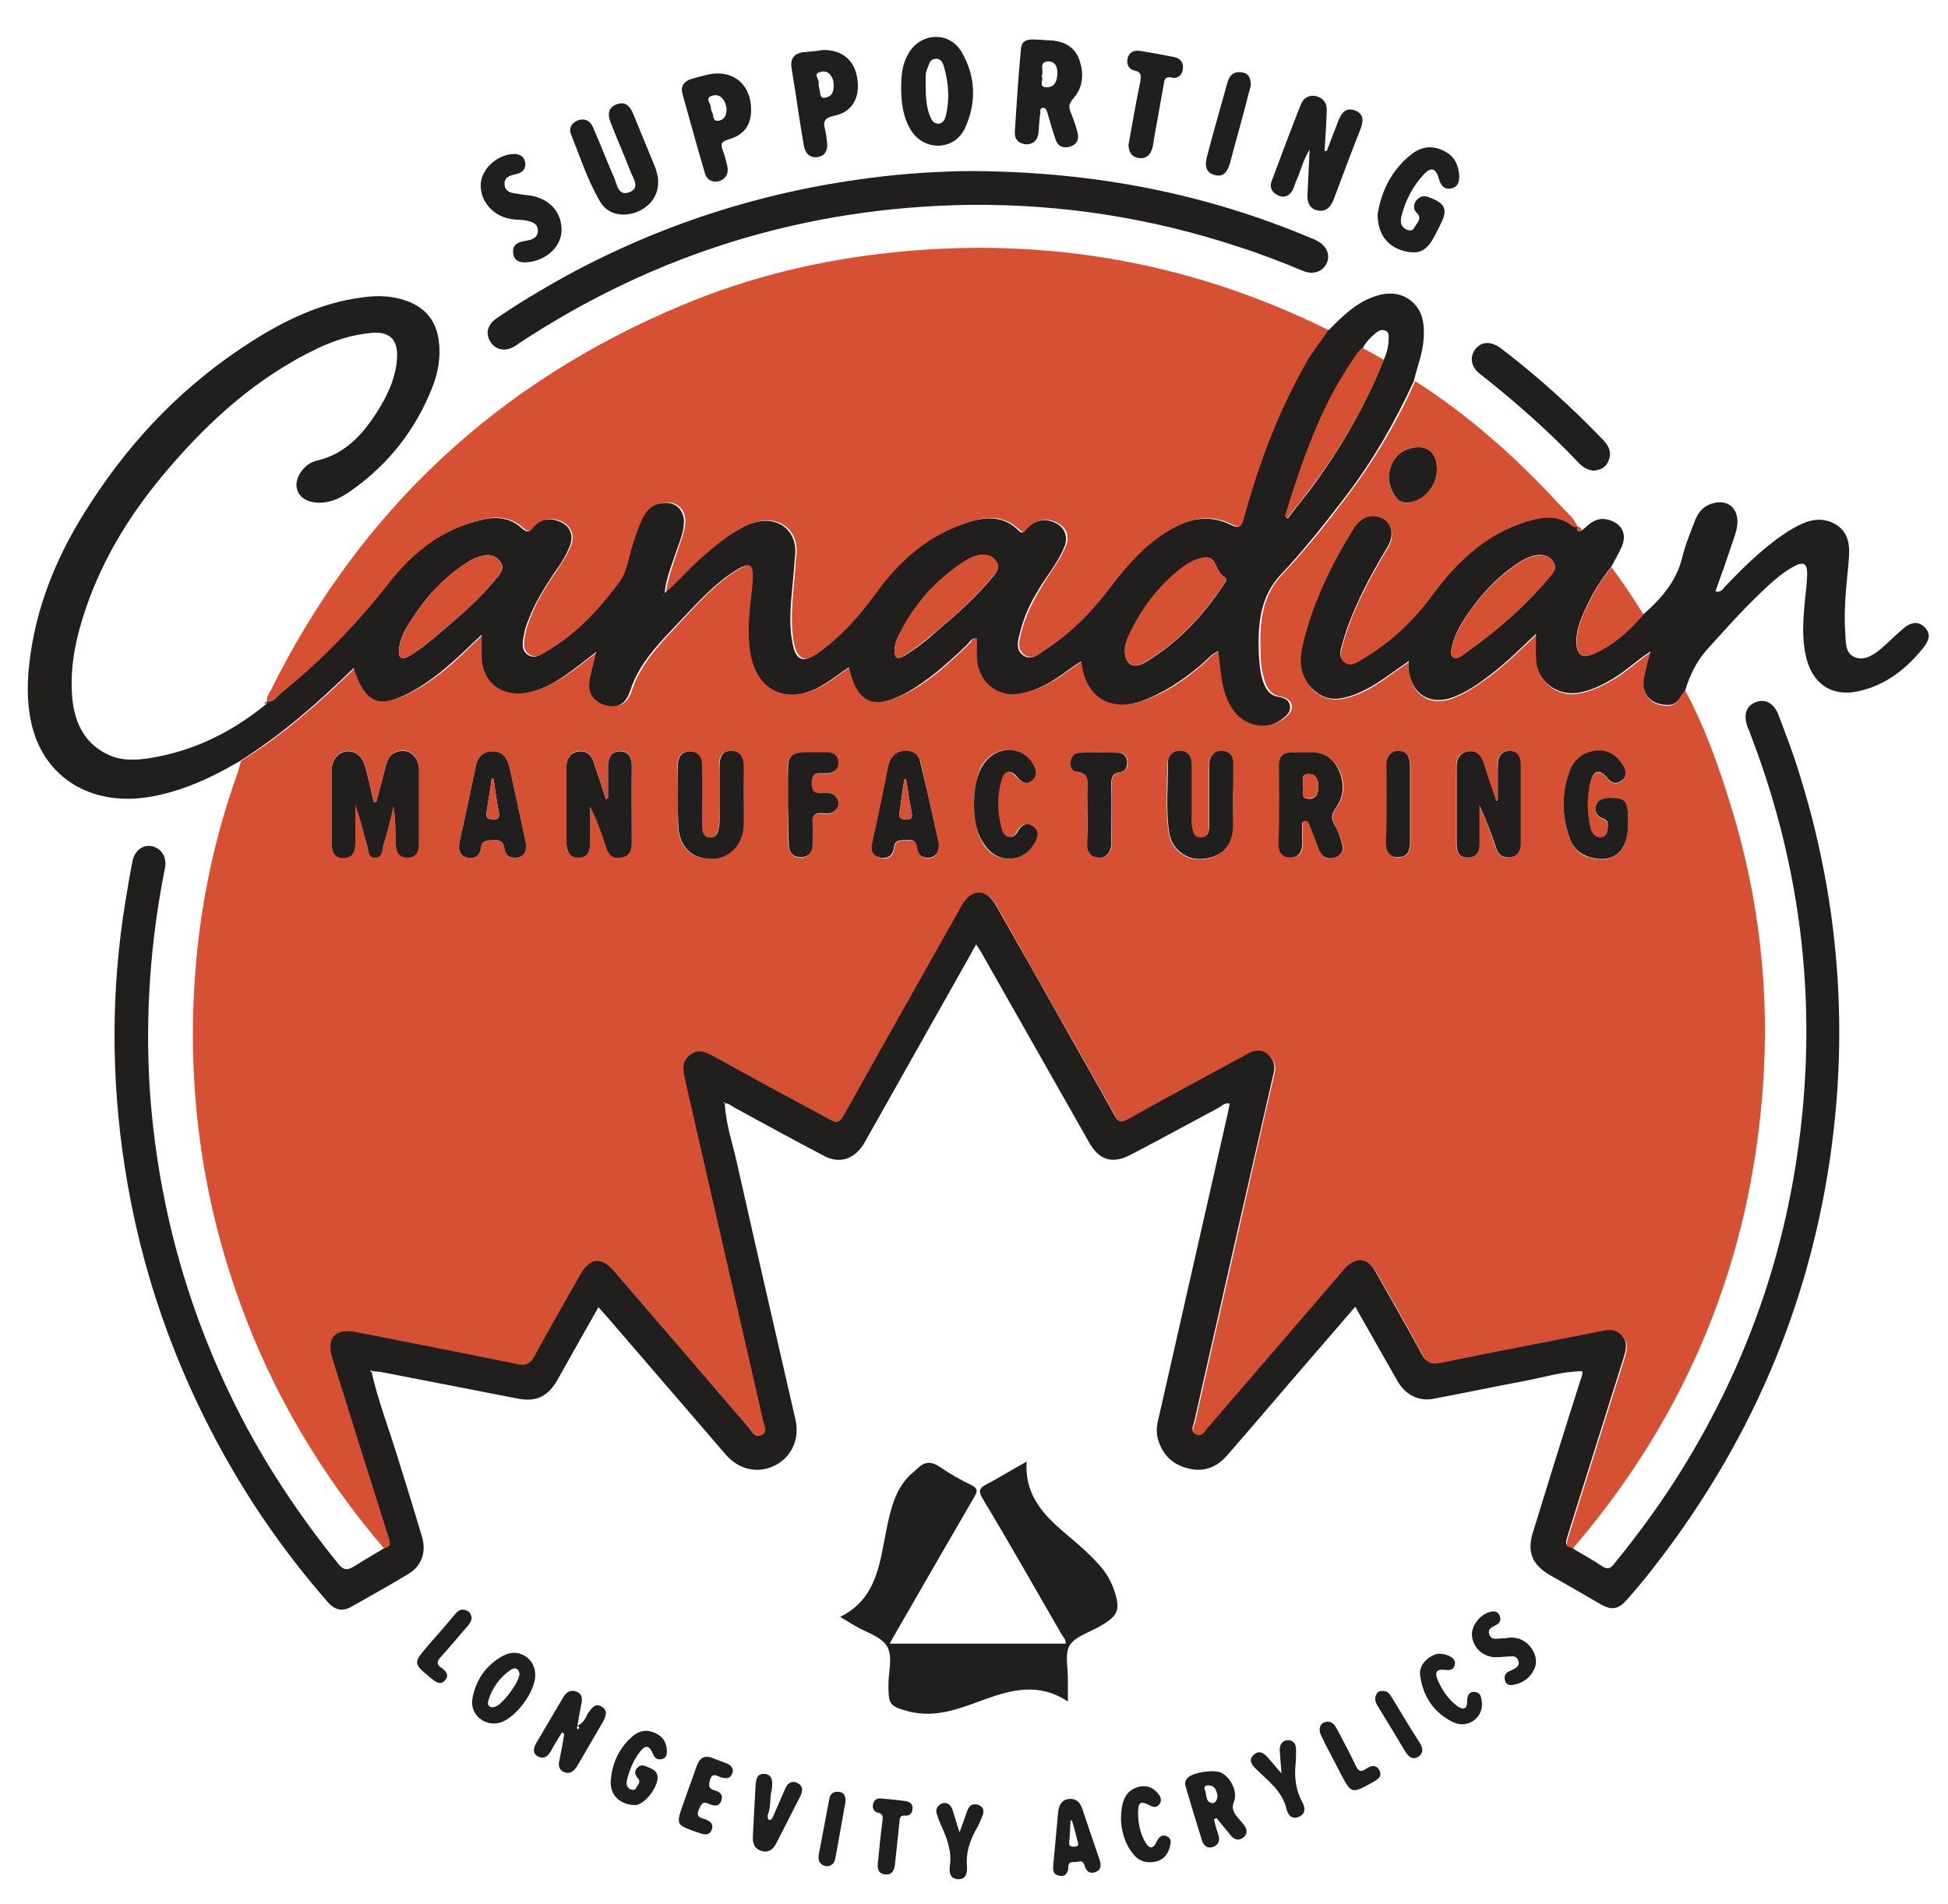
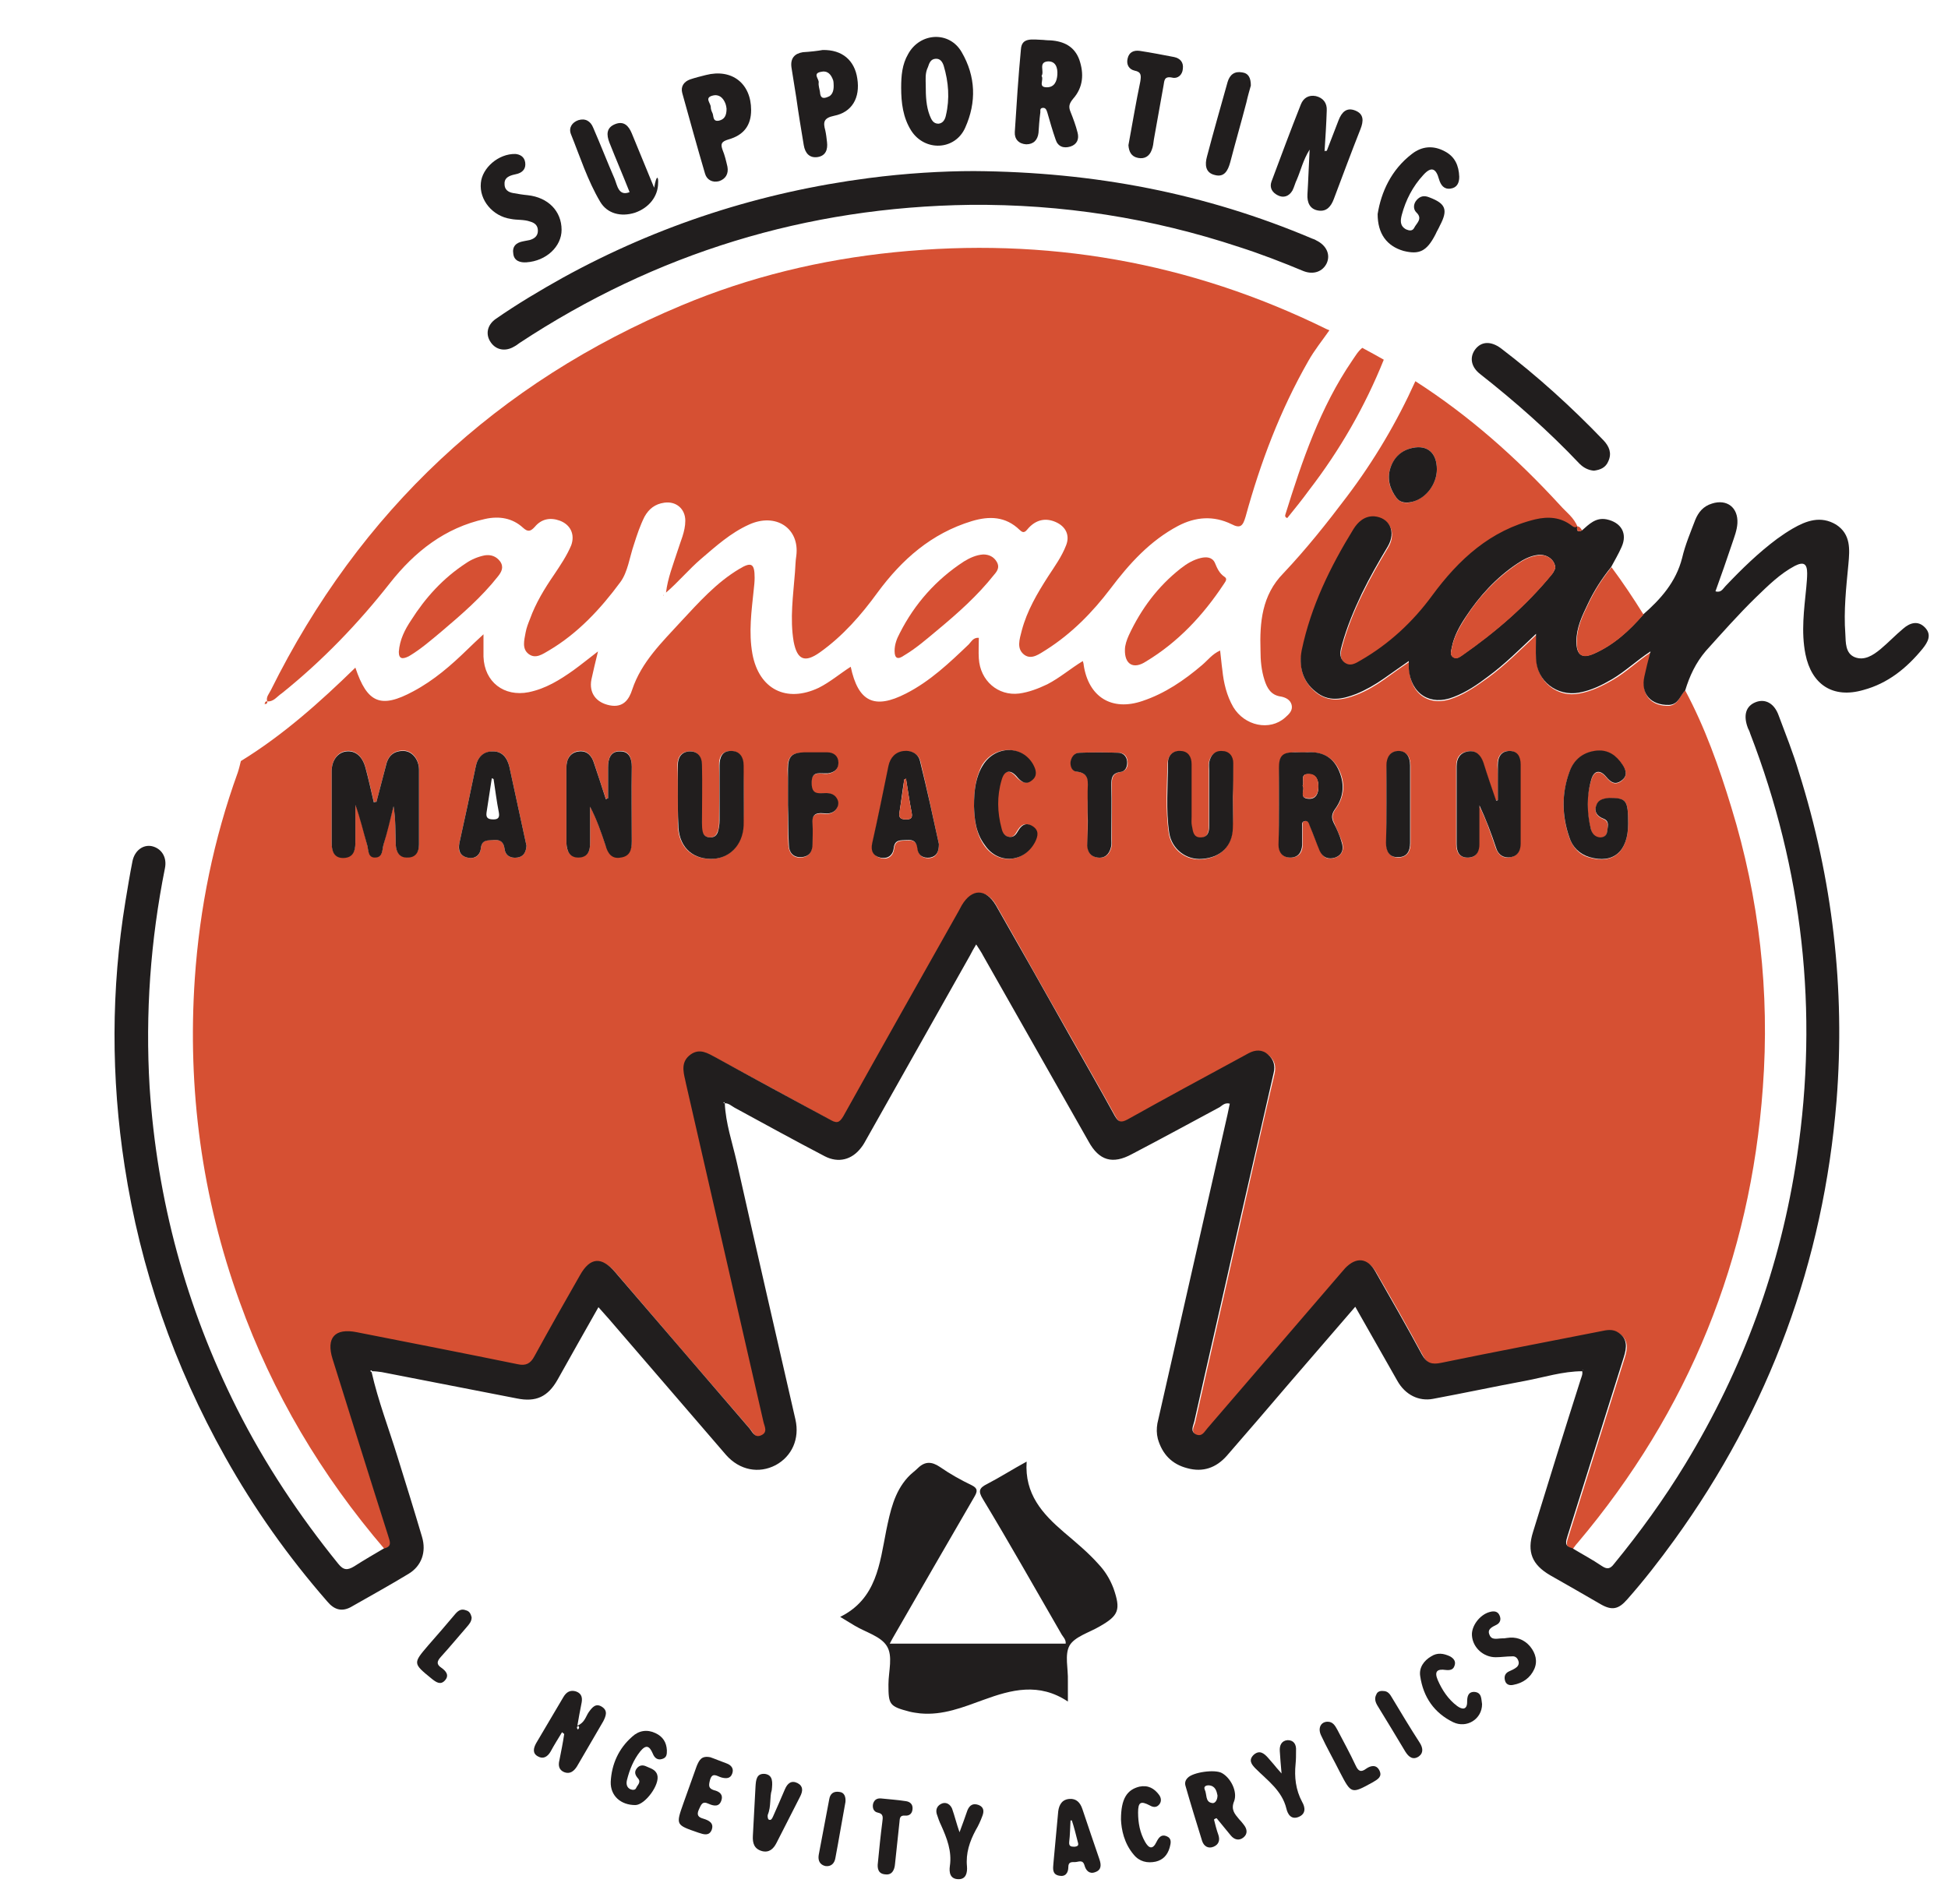
<svg xmlns="http://www.w3.org/2000/svg" id="Layer_1" x="0px" y="0px" viewBox="0 0 444 434" style="enable-background:new 0 0 444 434;" xml:space="preserve">
  <style type="text/css">	.st0{fill:#D65033;}	.st1{fill:#211E1E;}</style>
  <g>
    <path class="st0" d="M384.1,157.4c4.5,8.4,7.7,17.4,10.5,26.6c6.4,20.8,8.8,42.2,7.2,63.9c-2.8,39.1-16.9,73.8-42.2,103.8  c-0.4,0.4-0.7,0.9-1.1,1.4c-1.9-0.4-1.4-1.5-1-2.8c4.3-13.6,8.5-27.1,12.8-40.7c0.7-2.2,0.9-4.1-1.2-5.6c-1.3-0.9-2.8-0.6-4.1-0.3  c-12.2,2.4-24.3,4.7-36.4,7.2c-2.1,0.4-3.3,0.1-4.3-1.9c-3.4-6.4-7-12.7-10.6-18.9c-1.8-3.1-4.4-3.4-6.9-0.8  c-0.5,0.5-0.9,1-1.3,1.5c-10,11.7-20.1,23.4-30.1,35c-0.7,0.8-1.2,2-2.6,1.4c-1.5-0.7-0.7-1.9-0.4-2.9c3.2-14.3,6.5-28.5,9.7-42.8  c2.8-12.2,5.5-24.5,8.4-36.7c0.4-1.8,0-3.1-1.3-4.2c-1.4-1.1-2.9-1.1-4.4-0.3c-0.7,0.4-1.5,0.8-2.2,1.2c-8.5,4.6-17,9.2-25.4,13.9  c-1.4,0.8-2.1,0.6-2.9-0.8c-3.4-6.2-6.9-12.3-10.4-18.5c-5.6-9.8-11.1-19.7-16.7-29.5c-2.2-4-5.5-3.9-7.8,0  c-0.3,0.4-0.5,0.9-0.7,1.3c-8.8,15.6-17.6,31.2-26.3,46.8c-0.8,1.5-1.5,1.5-2.9,0.8c-8.7-4.8-17.4-9.5-26.1-14.2  c-1.9-1-3.7-2.2-5.8-0.7c-2.2,1.6-1.7,3.7-1.2,5.9c0,0.2,0.1,0.3,0.1,0.5c5.9,25.8,11.8,51.5,17.7,77.3c0.2,1,1.1,2.4-0.5,3.1  c-1.5,0.7-2-0.8-2.7-1.6c-10.2-11.8-20.4-23.7-30.6-35.6c-3.1-3.6-5.6-3.4-8,0.7c-3.5,6.1-7,12.3-10.4,18.5  c-0.9,1.7-1.9,2.2-3.8,1.8c-12.2-2.5-24.4-4.8-36.7-7.3c-5-1-7,1.3-5.5,6.1c4.2,13.5,8.4,27,12.7,40.4c0.4,1.3,0.8,2.4-1,2.8  c-14.4-16.8-25.6-35.6-33.1-56.5c-8.6-23.8-11.9-48.4-10.2-73.6c1.1-16.1,4.3-31.8,9.8-47c0.3-0.9,0.5-1.8,0.7-2.6  c9.6-5.9,18-13.4,26.1-21.3c2.7,8.1,5.8,9.4,13.2,5.4c4.7-2.5,8.6-5.9,12.4-9.6c1-1,2.1-2,3.6-3.4c0,2.2,0,3.6,0,5.1  c0.2,5.8,4.7,9.2,10.3,8.1c3.9-0.8,7.1-2.8,10.2-5c1.8-1.3,3.5-2.7,5.6-4.3c-0.6,2.5-1.1,4.5-1.5,6.4c-0.6,3.1,1.1,5.3,4.2,5.9  c3.1,0.6,4.4-1.4,5.1-3.6c2.1-6.3,6.8-10.8,11.1-15.5c4.1-4.4,8.1-8.9,13.3-12c2.8-1.7,3.5-1.2,3.5,2c0,0.9-0.1,1.8-0.2,2.7  c-0.5,4.9-1.2,9.7-0.3,14.7c1.5,8,7.7,11.2,15.1,7.7c2.6-1.3,4.8-3.2,7.3-4.8c1.7,8,5.4,9.8,12.6,6.1c5.5-2.8,9.9-7,14.3-11.2  c0.6-0.6,1-1.6,2.3-1.5c0,1.6-0.1,3.2,0,4.7c0.3,5.1,4.4,8.6,9.2,8c2.2-0.3,4.3-1.1,6.4-2.1c2.9-1.5,5.3-3.6,8.1-5.3  c0.1,0.4,0.2,0.6,0.2,0.9c1.1,7.3,6.4,10.6,13.4,8.2c5.1-1.7,9.5-4.7,13.6-8.2c1.3-1.1,2.3-2.5,4.1-3.3c0.2,1.6,0.3,3,0.5,4.4  c0.3,3,1,5.9,2.5,8.5c2.6,4.3,8.3,5.5,11.8,2.4c0.9-0.8,1.8-1.6,1.5-2.9c-0.3-1.2-1.4-1.7-2.4-1.9c-2.3-0.3-3.2-1.9-3.8-3.8  c-0.7-2.2-0.9-4.4-0.9-6.7c-0.2-6.4,0.3-12.6,5.2-17.6c5.2-5.5,9.9-11.4,14.5-17.5c6.2-8.2,11.4-17,15.6-26.3  c12.3,7.9,23.1,17.5,33,28.3c1.4,1.6,3.2,2.8,4,5c-0.5,0.4-0.9,0-1.3-0.2c-2.6-1.8-5.3-2.1-8.3-1.4c-10.3,2.5-17.5,9.1-23.5,17.4  c-4.4,5.9-9.8,10.9-16.2,14.7c-1.2,0.7-2.5,1.6-3.9,0.4c-1.2-1.1-0.8-2.6-0.4-4c1.1-4,2.7-7.9,4.5-11.6c1.8-3.7,3.8-7.2,5.9-10.7  c2-3.3,0.4-6.6-3.1-6.9c-2.2-0.2-3.6,1.2-4.7,2.9c-5.3,8.6-9.7,17.7-11.8,27.6c-0.8,3.6,0.1,7,3.2,9.5c2.9,2.3,6.1,1.7,9.2,0.5  c2.3-0.9,4.3-2.1,6.3-3.5c1.8-1.3,3.6-2.6,5.7-4c0,0.8,0,1.3,0,1.8c0.4,5.7,4.8,8.6,10.2,6.4c2.9-1.1,5.4-2.9,7.9-4.7  c3.8-2.8,7.1-6.1,10.9-9.7c0,2.2-0.1,3.9,0,5.7c0.3,5.1,4.8,8.7,9.8,7.7c2.7-0.5,5.2-1.7,7.6-3.1c3-1.7,5.5-4.2,8.7-6.3  c-0.5,2.2-1,3.9-1.4,5.7c-0.9,4,1.5,6.7,5.6,6.5C382.6,160.6,382.9,158.5,384.1,157.4z M85.8,182.8c-0.2,0-0.4,0-0.6,0  c-0.6-2.6-1.2-5.3-1.9-7.9c-0.7-2.5-2.3-3.9-4.3-3.7c-2,0.2-3.4,2.1-3.4,4.5c0,5.5,0,11,0,16.5c0,1.8,0.6,3.2,2.6,3.3  c2.1,0,2.8-1.5,2.8-3.4c0-2.9,0-5.8,0-8.7c1.2,3,1.9,6.2,2.7,9.2c0.3,1.1,0.1,2.8,1.9,2.8c1.7-0.1,1.5-1.8,1.8-2.9  c0.8-2.9,1.5-5.9,2.3-8.8c0.5,3,0.4,5.9,0.5,8.8c0.1,1.6,0.8,3,2.7,2.9c1.9-0.1,2.6-1.3,2.6-3c0-5.7,0-11.3,0-17  c0-2.3-1.5-4.2-3.4-4.3c-2.2-0.1-3.6,1.1-4.1,3.2C87.3,177.2,86.5,180,85.8,182.8z M138.6,182c-0.2,0-0.3,0.1-0.5,0.1  c-0.9-2.7-1.8-5.4-2.7-8.2c-0.5-1.6-1.6-2.9-3.4-2.7c-2,0.2-2.9,1.8-2.9,3.7c0,5.7,0,11.5,0,17.2c0,1.8,0.7,3.4,2.9,3.3  c2.1-0.1,2.5-1.5,2.5-3.3c0-2.8,0-5.5,0-8.3c1.5,2.9,2.5,5.8,3.5,8.8c0.6,1.7,1.4,3.1,3.5,2.8c2-0.4,2.5-1.9,2.5-3.7  c0-5.7-0.1-11.3,0-17c0-1.9-0.6-3.5-2.6-3.5c-2.2,0-2.8,1.6-2.8,3.6C138.6,177.2,138.6,179.6,138.6,182z M341.4,182.4  c-0.2,0-0.3,0-0.5,0.1c-1-2.9-2-5.8-2.9-8.7c-0.6-1.7-1.7-2.8-3.5-2.5c-1.9,0.3-2.6,1.6-2.6,3.4c0,5.9,0,11.8,0,17.7  c0,1.8,0.7,3.2,2.7,3.1c1.9,0,2.5-1.3,2.5-3.1c0-2.9,0-5.9,0-8.8c1.6,3.2,2.7,6.4,3.8,9.7c0.6,1.6,1.7,2.5,3.4,2.1  c1.7-0.3,2.2-1.5,2.2-3.1c0-6,0-12,0-18c0-1.8-0.8-3.1-2.5-3.1c-1.9,0-2.7,1.3-2.7,3.2C341.5,177.1,341.4,179.8,341.4,182.4z   M291.5,183.6c0,3,0,6,0,9c0,1.7,0.9,2.9,2.7,2.9c1.8,0,2.7-1.2,2.7-2.9c0-1.4,0-2.8,0-4.2c0-0.5-0.2-1.1,0.5-1.2  c0.8-0.2,1,0.4,1.2,1c0.7,1.9,1.5,3.9,2.3,5.8c0.7,1.6,1.9,2.1,3.5,1.5c1.6-0.6,2-2,1.5-3.5c-0.5-1.5-1.2-2.9-1.8-4.4  c-0.6-1.2-0.5-2.1,0.4-3.3c2-2.8,2.2-5.9,0.6-9c-1.4-2.8-3.9-3.9-7-3.8c-1,0.1-2,0-3,0c-2.7,0.1-3.5,0.9-3.5,3.6  C291.5,178,291.5,180.8,291.5,183.6z M154.5,181.6c0,2.1,0,4.2,0,6.2c0,4.9,2.8,7.9,7.3,8c4.2,0.1,7.4-3,7.6-7.6  c0.2-4.6,0.1-9.1,0-13.7c0-2-1-3.3-3-3.3c-1.9,0.1-2.6,1.5-2.5,3.3c0.1,4.2,0,8.3,0,12.5c0,0.9,0,1.8-0.4,2.7  c-0.3,0.8-0.8,1.2-1.7,1.2c-0.9,0-1.5-0.5-1.7-1.2c-0.2-0.7-0.2-1.5-0.2-2.2c0-4.4,0-8.8,0-13.2c0-1.8-1-3.2-2.9-3  c-1.7,0.1-2.6,1.3-2.6,3.1C154.5,176.7,154.5,179.2,154.5,181.6z M281,181.6C281,181.6,281,181.6,281,181.6c0-2.5,0-5,0-7.5  c0-1.7-1-2.7-2.6-2.8c-1.6,0-2.6,1-2.9,2.6c-0.1,0.6,0,1.3,0,2c0,4.2,0,8.3,0,12.5c0,1.4-0.3,2.6-2,2.6c-1.6,0-1.7-1.3-1.9-2.5  c-0.1-0.7-0.1-1.5-0.1-2.2c0-4,0-8,0-12c0-1.7-0.8-2.8-2.4-3c-1.8-0.2-2.9,1-3,2.7c-0.1,5.3-0.5,10.7,0.3,16  c0.6,3.7,3.9,6.2,7.5,5.9c4.2-0.3,6.9-3,7-7C281.1,186.4,281,184,281,181.6z M371.1,187.8c0-5.4-0.4-5.9-4.3-5.8  c-1.4,0-2.5,0.4-3,1.8c-0.5,1.4,0.3,2.4,1.6,2.9c1.5,0.6,1,2,0.9,3c-0.1,0.8-0.8,1.3-1.6,1.3c-1.2,0-1.8-0.9-2.1-1.9  c-1-3.8-1.1-7.6,0.1-11.3c0.6-2.1,2-2.3,3.4-0.6c1,1.2,2,1.9,3.4,0.9c1.5-1.1,1.2-2.4,0.3-3.7c-1.4-2.1-3.3-3.4-5.8-3.2  c-3.1,0.3-5.3,2-6.3,4.9c-1.8,4.9-1.7,10,0,14.9c0.8,2.2,2.3,3.9,4.6,4.5C367.7,197.1,371.1,194.1,371.1,187.8z M120,192.8  c-1.3-6-2.6-12-3.9-18c-0.5-2.2-1.7-3.6-3.9-3.5c-2.1,0.1-3.4,1.4-3.8,3.6c-1.2,5.8-2.4,11.5-3.7,17.3c-0.4,1.6,0.1,2.9,1.8,3.3  c1.6,0.4,2.9-0.3,3.1-2.1c0.2-2,1.5-1.9,3-1.9c1.6-0.1,2.2,0.5,2.4,2c0.2,1.6,1.4,2.2,2.9,2C119.4,195.3,119.9,194.2,120,192.8z   M214,192.4c-1.3-6-2.7-12.5-4.2-18.8c-0.4-1.7-2-2.5-3.7-2.3c-1.9,0.2-3.1,1.4-3.5,3.4c-1.2,5.9-2.4,11.7-3.7,17.6  c-0.4,1.7,0.2,2.8,1.8,3.3c1.7,0.5,2.9-0.5,3.1-2.1c0.2-2.1,1.6-1.8,3-1.9c1.6-0.1,2.2,0.4,2.4,2c0.2,1.6,1.4,2.2,2.9,2  C213.5,195.3,214,194.2,214,192.4z M222,183.8c0.1,2.7,0.3,6,2.3,8.9c3,4.4,9,4.1,11.4-0.7c0.7-1.4,1-2.7-0.6-3.7  c-1.5-0.9-2.5-0.2-3.3,1.2c-0.4,0.7-0.9,1.5-1.9,1.3c-1-0.2-1.5-1-1.8-1.9c-0.9-3.7-1-7.4,0-11.1c0.6-2.2,2-2.5,3.5-0.7  c1,1.1,2.1,1.8,3.4,0.8c1.3-1,1-2.3,0.3-3.6c-2.5-4.5-8.7-4.4-11.5,0.2C222.4,177.2,222,180.1,222,183.8z M179.6,183.5  C179.6,183.5,179.7,183.5,179.6,183.5c0,3.1-0.1,6.2,0.1,9.2c0.1,1.6,1,2.9,2.8,2.8c1.9-0.1,2.6-1.3,2.6-3c0-1.5,0.1-3,0-4.5  c-0.2-2,0.6-2.7,2.5-2.5c0.9,0.1,1.8,0.1,2.6-0.6c0.7-0.7,1-1.6,0.6-2.5c-0.4-1.1-1.4-1.6-2.6-1.5c-1.6,0-3.3,0.5-3.3-2.3  c0-2.6,1.5-2.3,3-2.2c0.2,0,0.5,0,0.7,0c1.4-0.2,2.4-0.9,2.4-2.4c0-1.5-1-2.4-2.6-2.4c-1.7,0-3.5,0-5.2,0c-2.8,0-3.7,0.9-3.7,3.8  C179.6,178,179.6,180.7,179.6,183.5z M247.9,185.1C247.9,185.1,247.9,185.1,247.9,185.1c0,2.6,0,5.1,0,7.7c0,1.5,0.8,2.5,2.4,2.7  c1.7,0.2,2.6-0.8,3-2.3c0.2-0.6,0.1-1.3,0.1-2c0-4.1,0.1-8.1,0-12.2c0-1.5,0.1-2.7,2-3c1.2-0.2,1.8-1.2,1.6-2.4  c-0.1-1.3-0.9-2-2.1-2c-2.9-0.1-5.8-0.1-8.7,0c-1.2,0-1.9,0.9-2.1,2.1c-0.1,1,0.4,2.1,1.3,2.2c3.1,0.3,2.6,2.5,2.6,4.5  C247.9,182,247.9,183.5,247.9,185.1z M316,183.2c0,3,0,6,0,9c0,1.9,0.7,3.3,2.8,3.3c1.9-0.1,2.7-1.4,2.7-3.2c0-5.9,0-11.8,0-17.7  c0-1.9-0.8-3.4-2.8-3.3c-1.9,0-2.6,1.4-2.6,3.3C316,177.4,316,180.3,316,183.2z M327.5,107c0-3.7-2.1-5.6-5.5-4.9  c-2.5,0.5-4.3,2.2-5.1,4.6c-0.8,2.5-0.2,4.7,1.4,6.8c0.9,1.2,2.3,1.3,3.6,0.9C325.1,113.5,327.5,110.3,327.5,107z" />
    <path class="st0" d="M60.9,159.9c-0.3-1,0.4-1.7,0.8-2.5c20.3-40.9,51.6-70.2,93.7-87.8c15.5-6.5,31.7-10.4,48.5-12.1  c34.5-3.5,67.3,2.2,98.4,17.5c0.2,0.1,0.5,0.2,0.7,0.3c-1.6,2.3-3.4,4.5-4.8,7c-6.4,11.2-10.9,23.1-14.3,35.5  c-0.6,2-1.1,2.8-3.2,1.7c-4.1-2-8.2-1.7-12.2,0.4c-6.4,3.4-11.1,8.6-15.4,14.3c-4.1,5.4-8.8,10.2-14.6,13.9c-1.5,0.9-3.3,2.4-5,1.2  c-1.9-1.4-1.1-3.6-0.6-5.6c1.2-4.5,3.5-8.4,6-12.3c1.5-2.3,3.1-4.5,4.1-7.1c0.9-2.3-0.1-4.3-2.4-5.3c-2.3-1-4.4-0.5-6.1,1.3  c-0.6,0.6-1,1.6-2.1,0.5c-3.2-3.1-6.9-3.2-10.9-2c-9.2,2.8-15.9,8.7-21.5,16.3c-3.7,5.1-7.9,9.9-13.1,13.6c-3.5,2.5-5.2,1.7-6-2.4  c-0.9-5.3-0.1-10.6,0.3-15.9c0.1-1.2,0.1-2.5,0.3-3.7c0.8-6.3-4.7-9.9-10.8-7.1c-4.2,1.9-7.5,4.9-10.9,7.8c-2.8,2.4-5.2,5.3-8,7.7  c0.4-3.3,1.6-6.3,2.6-9.4c0.7-2.3,1.8-4.5,1.8-7c0-2.7-2.1-4.5-4.8-4.1c-2.1,0.3-3.5,1.4-4.5,3.2c-1,2-1.7,4.1-2.4,6.3  c-1,2.9-1.4,6.3-3.1,8.6c-4.5,6.1-9.7,11.7-16.3,15.6c-1.4,0.8-3,2-4.6,0.8c-1.6-1.2-1-3.2-0.7-4.9c0.2-1.1,0.6-2.1,1-3.1  c1.3-3.6,3.3-6.9,5.5-10.1c1.4-2.1,2.9-4.3,3.9-6.7c0.9-2.5-0.2-4.7-2.6-5.6c-2.2-0.8-4.2-0.4-5.7,1.4c-1,1.1-1.6,1.2-2.7,0.2  c-2.4-2.2-5.4-2.7-8.6-2c-9.2,2-16.1,7.5-21.7,14.6c-7.3,9.3-15.4,17.7-24.6,25.1C63.1,158.8,62.4,160,60.9,159.9z" />
    <path class="st1" d="M87.5,353c1.9-0.4,1.4-1.5,1-2.8c-4.3-13.5-8.5-27-12.7-40.4c-1.5-4.8,0.5-7.1,5.5-6.1  c12.2,2.4,24.5,4.8,36.7,7.3c1.8,0.4,2.9-0.1,3.8-1.8c3.4-6.2,6.9-12.4,10.4-18.5c2.3-4.1,4.9-4.3,8-0.7  c10.2,11.9,20.4,23.7,30.6,35.6c0.7,0.8,1.2,2.3,2.7,1.6c1.6-0.7,0.7-2.1,0.5-3.1c-5.9-25.8-11.8-51.5-17.7-77.3  c0-0.2-0.1-0.3-0.1-0.5c-0.5-2.1-1-4.3,1.2-5.9c2.1-1.5,3.9-0.3,5.8,0.7c8.7,4.8,17.4,9.5,26.1,14.2c1.4,0.8,2,0.7,2.9-0.8  c8.7-15.6,17.5-31.2,26.3-46.8c0.2-0.4,0.5-0.9,0.7-1.3c2.3-3.9,5.5-3.9,7.8,0c5.6,9.8,11.2,19.7,16.7,29.5  c3.5,6.2,7,12.3,10.4,18.5c0.8,1.4,1.4,1.6,2.9,0.8c8.4-4.7,16.9-9.3,25.4-13.9c0.7-0.4,1.5-0.8,2.2-1.2c1.5-0.8,3.1-0.9,4.4,0.3  c1.3,1.1,1.7,2.5,1.3,4.2c-2.8,12.2-5.6,24.5-8.4,36.7c-3.2,14.3-6.5,28.5-9.7,42.8c-0.2,0.9-1,2.2,0.4,2.9  c1.4,0.6,1.9-0.6,2.6-1.4c10.1-11.7,20.1-23.4,30.1-35c0.4-0.5,0.9-1,1.3-1.5c2.5-2.6,5.1-2.4,6.9,0.8c3.6,6.3,7.2,12.6,10.6,18.9  c1.1,2,2.3,2.3,4.3,1.9c12.1-2.5,24.3-4.8,36.4-7.2c1.4-0.3,2.8-0.6,4.1,0.3c2.1,1.4,1.9,3.4,1.2,5.6c-4.3,13.6-8.5,27.1-12.8,40.7  c-0.4,1.3-0.8,2.4,1,2.8c2.3,1.4,4.6,2.6,6.8,4.1c1.2,0.8,1.9,0.7,2.8-0.5c5.9-7.2,11.4-14.8,16.2-22.7  c13.2-21.7,21.8-45.1,25.5-70.3c4.9-33,1.3-65.2-10.7-96.3c-0.1-0.4-0.3-0.8-0.5-1.2c-1.1-2.9-0.5-5,1.7-5.9c2.2-0.9,4.3,0.2,5.3,3  c1.6,4.3,3.3,8.5,4.6,12.9c7.7,24.4,10.6,49.4,8.6,74.9c-3,36.8-15.3,70.2-37,100.2c-3.4,4.7-6.9,9.2-10.7,13.5  c-2,2.3-3.5,2.6-6.1,1.1c-3.8-2.2-7.6-4.4-11.5-6.6c-4.1-2.4-5.3-5.3-3.9-9.8c3.6-11.7,7.2-23.3,10.9-34.9c0.2-0.6,0.5-1.2,0.3-1.9  c0.1-0.1,0.2-0.2,0.3-0.2c-0.1,0-0.1,0-0.2,0c0,0.1,0,0.2,0,0.3c-4.5,0-8.8,1.4-13.1,2.2c-7,1.3-14,2.8-21,4.1  c-3.2,0.6-6.3-0.9-8.1-4.1c-3.2-5.6-6.3-11.1-9.6-16.9c-5.1,5.9-10.1,11.7-15.1,17.5c-4.7,5.5-9.4,11-14.2,16.5  c-2.4,2.7-5.4,3.8-9,2.8c-3.5-0.9-5.7-3.2-6.7-6.7c-0.3-1.2-0.3-2.3-0.1-3.5c5.3-23.5,10.7-47,16-70.5c0.2-0.8,0.3-1.6,0.5-2.4  c-1.1-0.3-1.7,0.4-2.3,0.8c-6.7,3.6-13.3,7.2-20,10.7c-4.4,2.4-7.5,1.5-9.9-2.9c-8-14.1-16-28.2-24-42.3c-0.4-0.8-0.9-1.5-1.6-2.6  c-0.6,1-1,1.7-1.4,2.5c-7.8,13.9-15.7,27.8-23.5,41.7c-0.4,0.7-0.8,1.5-1.3,2.1c-2.1,2.8-5.2,3.6-8.3,2  c-6.9-3.6-13.8-7.4-20.6-11.1c-0.7-0.4-1.3-1-2.2-1c-0.1-0.1-0.1-0.2-0.2-0.3c0,0.1-0.1,0.2-0.1,0.3c0.1,0,0.2,0,0.3,0  c0.2,4.6,1.7,8.9,2.7,13.3c4.4,19.6,8.9,39.2,13.4,58.8c1,4.4-0.8,8.4-4.5,10.4c-3.8,2-8.2,1.2-11.3-2.3  c-8.9-10.3-17.8-20.7-26.7-31c-0.8-0.9-1.5-1.7-2.4-2.7c-3.2,5.6-6.2,11-9.3,16.5c-2.2,3.9-4.9,5.2-9.3,4.3c-10.3-2-20.5-4-30.8-6  c-0.7-0.1-1.5-0.2-2.2-0.2c-0.1-0.3-0.3-0.3-0.4,0c0,0,0.2,0.1,0.3,0.2c1.5,6.6,3.9,12.8,5.9,19.3c1.9,6.1,3.8,12.2,5.6,18.3  c1,3.4-0.1,6.6-3.1,8.4c-4.3,2.6-8.8,5.1-13.2,7.6c-2.1,1.1-3.8,0.5-5.3-1.3c-8.9-10.2-16.7-21.2-23.3-33  c-11.6-20.7-19.3-42.8-22.9-66.3c-3.1-20.1-3.1-40.3,0.2-60.4c0.5-3,1-6.1,1.6-9.1c0.5-2.4,2.4-3.8,4.4-3.4c2.2,0.5,3.5,2.5,3,5  c-3.3,16.5-4.5,33.1-3.5,49.9c1.7,25.8,8.3,50.2,19.9,73.3c6.4,12.7,14.2,24.4,23.1,35.4c1.2,1.5,2.1,1.5,3.6,0.6  C83.2,355.5,85.3,354.3,87.5,353z" />
-     <path class="st1" d="M60.9,159.9c1.5,0.2,2.2-1.1,3.1-1.8c9.2-7.4,17.3-15.8,24.6-25.1c5.6-7.2,12.5-12.6,21.7-14.6  c3.3-0.7,6.2-0.2,8.6,2c1.2,1.1,1.8,0.9,2.7-0.2c1.5-1.8,3.5-2.2,5.7-1.4c2.5,0.9,3.6,3.1,2.6,5.6c-0.9,2.4-2.4,4.6-3.9,6.7  c-2.1,3.2-4.1,6.4-5.5,10.1c-0.4,1-0.8,2-1,3.1c-0.3,1.7-0.9,3.7,0.7,4.9c1.6,1.2,3.2,0,4.6-0.8c6.6-3.9,11.8-9.5,16.3-15.6  c1.8-2.3,2.2-5.7,3.1-8.6c0.7-2.1,1.4-4.3,2.4-6.3c0.9-1.8,2.4-3,4.5-3.2c2.7-0.4,4.7,1.4,4.8,4.1c0,2.5-1,4.7-1.8,7  c-1,3.1-2.3,6-2.6,9.4c2.9-2.4,5.3-5.3,8-7.7c3.4-3,6.8-5.9,10.9-7.8c6.1-2.8,11.6,0.8,10.8,7.1c-0.1,1.2-0.2,2.5-0.3,3.7  c-0.4,5.3-1.3,10.6-0.3,15.9c0.7,4.2,2.4,4.9,6,2.4c5.2-3.7,9.4-8.5,13.1-13.6c5.5-7.6,12.3-13.5,21.5-16.3c4-1.2,7.8-1.1,10.9,2  c1.1,1.1,1.6,0.1,2.1-0.5c1.8-1.8,3.8-2.3,6.1-1.3c2.2,0.9,3.2,3,2.4,5.3c-1,2.6-2.6,4.9-4.1,7.1c-2.6,3.8-4.9,7.8-6,12.3  c-0.5,1.9-1.3,4.2,0.6,5.6c1.7,1.2,3.6-0.2,5-1.2c5.7-3.7,10.5-8.5,14.6-13.9c4.3-5.7,8.9-11,15.4-14.3c4-2.1,8.1-2.4,12.2-0.4  c2.2,1.1,2.7,0.3,3.2-1.7c3.4-12.4,7.9-24.4,14.3-35.5c1.4-2.4,3.2-4.7,4.8-7c2.9-2.9,5.7-5.8,9.5-7.4c3.1-1.3,6.3-1.7,9.2,0.4  c2.9,2.2,3.3,5.4,3.1,8.7c-0.2,3.4-1.5,6.6-2.3,9.9c-4.3,9.3-9.4,18.2-15.6,26.3c-4.6,6-9.3,12-14.5,17.5c-4.8,5-5.4,11.2-5.2,17.6  c0.1,2.2,0.2,4.5,0.9,6.7c0.6,1.9,1.5,3.5,3.8,3.8c1,0.2,2.2,0.6,2.4,1.9c0.3,1.3-0.6,2.2-1.5,2.9c-3.5,3.1-9.2,1.9-11.8-2.4  c-1.6-2.6-2.2-5.5-2.5-8.5c-0.2-1.4-0.3-2.8-0.5-4.4c-1.7,0.8-2.8,2.2-4.1,3.3c-4.1,3.4-8.5,6.4-13.6,8.2c-7,2.3-12.3-1-13.4-8.2  c0-0.2-0.1-0.5-0.2-0.9c-2.8,1.7-5.3,3.9-8.1,5.3c-2,1-4.1,1.8-6.4,2.1c-4.8,0.6-8.9-2.9-9.2-8c-0.1-1.6,0-3.1,0-4.7  c-1.3-0.1-1.7,0.9-2.3,1.5c-4.4,4.2-8.9,8.3-14.3,11.2c-7.2,3.7-10.8,1.9-12.6-6.1c-2.4,1.6-4.7,3.5-7.3,4.8  c-7.3,3.5-13.6,0.4-15.1-7.7c-0.9-4.9-0.3-9.8,0.3-14.7c0.1-0.9,0.2-1.8,0.2-2.7c0.1-3.2-0.7-3.7-3.5-2c-5.2,3.1-9.2,7.7-13.3,12  c-4.4,4.7-9,9.1-11.1,15.5c-0.7,2.2-2,4.2-5.1,3.6c-3.1-0.6-4.8-2.8-4.2-5.9c0.4-1.9,0.9-3.9,1.5-6.4c-2.2,1.7-3.9,3.1-5.6,4.3  c-3.1,2.3-6.3,4.3-10.2,5c-5.7,1.1-10.2-2.4-10.3-8.1c0-1.5,0-2.9,0-5.1c-1.5,1.4-2.6,2.4-3.6,3.4c-3.8,3.6-7.8,7.1-12.4,9.6  c-7.4,4-10.5,2.7-13.2-5.4c-8.1,7.9-16.5,15.3-26.1,21.3c-6.3,3.7-12.8,6.7-20,8c-12.9,2.3-23.5-3.6-26.9-15  c-1.4-4.8-1.5-9.7-1-14.6c1.4-13.7,6.6-26,14.1-37.4C30.4,99.6,42.4,87.4,57.1,78c7.8-5,16.1-9,25.5-10.2c3.4-0.5,6.8-0.4,10.1,0.8  c4.2,1.5,6.7,4.5,7.3,9c0.5,3.7-0.1,7.3-1.5,10.8c-3.8,9.6-9.9,17.4-18.4,23.4c-2.5,1.8-5.3,3.2-8.6,2.7c-3.9-0.6-5.1-4.1-2.7-7.2  c0.9-1.2,2.1-2,3.5-2.3c7-1.7,11.1-6.8,14.5-12.5c2-3.4,3.5-7,3.7-11c0.2-4.2-1.8-6-5.9-5.6c-4.4,0.4-8.4,1.7-12.4,3.6  c-13.3,6.4-24.1,16-33.6,27.1c-8.2,9.5-14.9,20-19,32c-2.3,6.7-3.8,13.6-3.1,20.8c0.6,5.7,3,10.4,8.5,12.8c3,1.3,6.2,1.1,9.3,0.6  c9.8-1.6,18.3-5.8,25.9-11.9C60.7,160.5,61,160.4,60.9,159.9L60.9,159.9z M315.4,82c0.7-1.5,1.1-3.1,1.1-4.7c0-0.7,0.2-1.5-0.7-1.9  c-0.9-0.4-1.6,0-2.2,0.5c-1.2,1-2.3,2.1-3,3.5c-1,0.8-1.6,1.9-2.3,2.9c-7.3,10.7-11.4,22.8-15.2,35c-0.1,0.3-0.2,0.6,0.4,0.9  c1.6-2.1,3.3-4.2,5-6.4C305.4,102.6,311.1,92.7,315.4,82z M256.4,148.1c-0.1,3.4,1.9,4.6,4.8,2.8c7.3-4.4,13-10.5,17.7-17.6  c0.3-0.5,1-1.2,0.2-1.7c-1.2-0.8-1.6-2-2.2-3.2c-0.6-1.4-1.9-1.5-3.2-1.1c-1.7,0.5-3.2,1.3-4.6,2.4c-5.2,4.1-9,9.2-11.8,15.2  C256.8,145.9,256.4,147.1,256.4,148.1z M203.9,148.4c0,1.8,0.9,1.9,2.2,1.1c2.7-1.6,5.2-3.6,7.5-5.7c4.6-3.9,9.2-7.9,13-12.7  c0.7-0.9,1.2-1.8,0.6-2.9c-0.7-1.2-1.8-1.7-3.1-1.7c-1.6,0-3.1,0.7-4.4,1.6c-6.4,4.1-11.2,9.6-14.6,16.3  C204.4,145.6,203.9,147,203.9,148.4z M90.9,148.6c0,1.7,1,1.7,2.3,1c2.7-1.6,5.1-3.6,7.5-5.7c4.6-3.9,9.1-7.8,12.8-12.5  c0.8-1,1.5-2.1,0.5-3.4c-0.9-1.2-2.1-1.6-3.5-1.4c-1.6,0.3-3,0.9-4.3,1.8c-5.2,3.4-9.2,7.8-12.5,13C92.3,143.5,91,145.8,90.9,148.6  z M151.3,135.6l-0.1,0.2l0.1,0L151.3,135.6z" />
    <path class="st1" d="M384.1,157.4c-1.2,1.2-1.5,3.2-3.7,3.3c-4.1,0.1-6.5-2.5-5.6-6.5c0.4-1.8,0.8-3.5,1.4-5.7  c-3.2,2.1-5.7,4.5-8.7,6.3c-2.4,1.4-4.8,2.6-7.6,3.1c-5,0.9-9.6-2.6-9.8-7.7c-0.1-1.7,0-3.4,0-5.7c-3.8,3.6-7.1,6.9-10.9,9.7  c-2.5,1.9-5,3.6-7.9,4.7c-5.3,2.1-9.7-0.7-10.2-6.4c0-0.5,0-1,0-1.8c-2.1,1.5-3.9,2.7-5.7,4c-2,1.4-4.1,2.6-6.3,3.5  c-3.1,1.2-6.3,1.9-9.2-0.5c-3.1-2.4-3.9-5.9-3.2-9.5c2.1-10,6.5-19,11.8-27.6c1-1.6,2.5-3,4.7-2.9c3.5,0.3,5.1,3.5,3.1,6.9  c-2.1,3.5-4.1,7-5.9,10.7c-1.8,3.8-3.4,7.6-4.5,11.6c-0.4,1.4-0.8,2.8,0.4,4c1.4,1.2,2.7,0.3,3.9-0.4c6.4-3.7,11.8-8.7,16.2-14.7  c6.1-8.3,13.3-14.9,23.5-17.4c3-0.7,5.8-0.5,8.3,1.4c0.4,0.3,0.8,0.6,1.3,0.2c0,0,0,0,0,0c-0.2,1,0.1,1.4,1.1,0.9  c1.6-1.4,3.1-3,5.6-2.5c3.3,0.7,4.8,3.2,3.4,6.3c-0.7,1.6-1.6,3.1-2.4,4.6c-2.1,2.6-3.9,5.4-5.3,8.4c-1.3,2.7-2.6,5.4-2.6,8.5  c0,3.1,1.2,4,4,2.8c4.5-2,8-5.2,11.2-8.9c4-3.5,7.5-7.4,8.9-12.9c0.7-3,1.9-5.8,3-8.7c0.7-1.7,1.8-3.1,3.8-3.7  c3.4-1.1,6,0.9,5.8,4.5c-0.1,1.6-0.7,3.1-1.2,4.6c-1.2,3.6-2.5,7.3-3.8,10.9c1.3,0.4,1.7-0.6,2.3-1.2c3.7-3.9,7.5-7.6,11.8-10.8  c1.1-0.8,2.3-1.6,3.5-2.3c3.1-1.8,6.4-3,9.9-0.9c3.4,2.2,3.1,5.7,2.8,9c-0.5,5.3-1.1,10.6-0.7,15.9c0.1,2,0,4.4,2.1,5.3  c2.2,0.9,4.2-0.4,5.9-1.8c1.8-1.5,3.4-3.2,5.2-4.7c1.5-1.3,3.3-1.9,4.9-0.3c1.7,1.7,0.7,3.4-0.5,4.9c-3.6,4.4-7.9,7.9-13.5,9.4  c-6.9,2-11.8-1.2-13.2-8.2c-1-5.1-0.3-10.1,0.2-15.2c0.1-1.1,0.2-2.2,0.2-3.2c0-2.2-0.8-2.7-2.8-1.7c-3.4,1.8-6.1,4.5-8.9,7.2  c-4,3.9-7.7,8.1-11.4,12.2C386.5,151.1,385.1,154.1,384.1,157.4z M354.5,129.5c-0.1-1.9-1.9-3.2-3.9-3c-1.8,0.2-3.3,1-4.8,2  c-4.8,3.2-8.6,7.4-11.7,12.1c-1.4,2.1-2.7,4.4-3.2,7c-0.1,0.7-0.5,1.5,0.2,2.1c0.7,0.6,1.4,0.2,2.1-0.3  c7.6-5.3,14.6-11.3,20.5-18.5C354.1,130.5,354.3,129.9,354.5,129.5z" />
    <path class="st1" d="M243.4,387.9c-6.6-4.4-12.9-2.7-19.2-0.4c-4.7,1.7-9.3,3.6-14.5,3.1c-0.8-0.1-1.6-0.2-2.4-0.4  c-4.6-1.2-4.8-1.6-4.8-6.2c0-3,1.1-6.5-0.4-8.8c-1.4-2.2-4.8-3.1-7.3-4.6c-1-0.6-2-1.2-3.3-2c8.3-4.1,9-12.1,10.5-19.7  c0.9-4.3,1.8-8.7,4.9-12.1c0.7-0.8,1.6-1.4,2.4-2.2c1.6-1.5,3.1-1.4,4.9-0.2c2.3,1.6,4.8,3,7.3,4.2c1.4,0.7,1.3,1.4,0.6,2.6  c-6.2,10.7-12.4,21.4-18.6,32.2c-0.2,0.4-0.4,0.7-0.7,1.3c13.5,0,26.8,0,40.1,0c0.1-1-0.7-1.6-1.1-2.4  c-5.9-10.2-11.7-20.5-17.8-30.6c-1.1-1.8-0.8-2.5,1-3.4c2.9-1.5,5.7-3.3,9-5.1c-0.5,7.4,3.6,11.9,8.5,16.1c2.7,2.3,5.5,4.6,7.9,7.3  c1.5,1.6,2.6,3.4,3.4,5.5c1.7,4.9,1.2,6.2-3.2,8.7c-2.4,1.4-5.6,2.3-6.8,4.3c-1.2,2.1-0.3,5.3-0.4,8.1  C243.4,384.6,243.4,385.9,243.4,387.9z" />
    <path class="st1" d="M222,39c27.5,0.2,52.8,5.1,77.1,15.4c0.3,0.1,0.6,0.2,0.9,0.4c2.3,1.1,3.3,3.2,2.4,5.2c-0.9,1.9-3,2.7-5.3,1.8  c-4.8-2-9.7-3.9-14.7-5.5c-19.9-6.6-40.4-9.8-61.3-9.6c-37.3,0.5-71.6,11-102.7,31.5c-0.4,0.3-0.8,0.6-1.2,0.8  c-2,1.2-4.1,0.8-5.3-0.9c-1.3-1.8-0.9-4,1.1-5.4c4.9-3.4,10.1-6.5,15.3-9.4c21.8-12,45.1-19.5,69.7-22.7  C206.4,39.5,214.8,39,222,39z" />
    <path class="st1" d="M302.4,34.4c0.9-2.3,1.8-4.7,2.7-7c0.7-1.8,1.8-3,3.8-2.2c2,0.8,1.9,2.4,1.2,4.2c-2.1,5.3-4.1,10.7-6.1,16  c-0.6,1.6-1.6,2.9-3.5,2.6c-2-0.3-2.6-1.9-2.5-3.7c0.2-3.2,0.3-6.5,0.5-10.2c-1.5,2.4-2,4.7-2.9,6.8c-0.4,0.8-0.6,1.7-1,2.5  c-0.8,1.4-2.1,1.8-3.4,1.1c-1.2-0.6-1.9-1.7-1.4-3.1c2.2-5.9,4.4-11.8,6.7-17.6c0.6-1.5,1.8-2.2,3.4-1.9c1.7,0.4,2.6,1.6,2.5,3.3  c-0.1,3.1-0.3,6.2-0.5,9.3C302.1,34.3,302.3,34.4,302.4,34.4z" />
    <path class="st1" d="M363.3,107.3c-1.3-0.1-2.4-0.7-3.3-1.6c-7-7.4-14.6-14.1-22.6-20.4c-2.1-1.6-2.5-3.8-1.2-5.6  c1.4-1.9,3.6-2,5.9-0.3c8.4,6.4,16.1,13.4,23.4,21c1.3,1.4,1.9,2.9,1.1,4.7C366,106.6,364.8,107.1,363.3,107.3z" />
    <path class="st1" d="M237.8,9.1c0.1,0,0.8,0.1,1.6,0.1c3.1,0.2,5.5,1.4,6.6,4.4c1.1,3.2,0.9,6.3-1.4,8.9c-0.9,1.1-1.1,1.8-0.6,3  c0.6,1.5,1.2,3.1,1.6,4.7c0.4,1.5-0.1,2.7-1.6,3.2c-1.6,0.5-2.9,0-3.4-1.6c-0.7-2-1.3-4.1-1.9-6.2c-0.2-0.6-0.4-1.1-1.1-1  c-0.7,0.1-0.4,0.8-0.5,1.2c-0.2,1.5-0.3,3-0.4,4.5c-0.2,1.6-1.1,2.6-2.8,2.6c-1.7-0.1-2.7-1.2-2.6-2.8c0.4-6.3,0.8-12.6,1.4-18.9  C232.9,8.5,235.2,9,237.8,9.1z M237.4,17.3c0.6,0.9-0.9,2.6,1.2,2.6c1.7,0,2.3-1.3,2.4-2.9c0.1-1.6-0.4-3.1-2.2-3  C236.6,14.2,238.1,16.3,237.4,17.3z" />
-     <path class="st1" d="M150,41.7c0,3.1-2.1,5.7-5.3,6.8c-3.2,1-6.3,0.2-7.9-2.5c-2.9-4.9-4.6-10.3-6.7-15.5c-0.5-1.4,0.3-2.6,1.7-3.1  c1.6-0.5,2.8,0.2,3.4,1.7c1.7,3.9,3.2,7.8,4.9,11.7c0.6,1.5,0.9,4,3.4,3c2.4-1,0.9-3,0.3-4.5c-1.5-3.8-3.1-7.5-4.6-11.3  c-0.7-1.8-0.7-3.4,1.3-4.2c2-0.8,3.1,0.4,3.8,2.1c1.7,4.1,3.4,8.3,5.1,12.4C149.7,39.4,150.1,40.5,150,41.7z" />
+     <path class="st1" d="M150,41.7c0,3.1-2.1,5.7-5.3,6.8c-3.2,1-6.3,0.2-7.9-2.5c-2.9-4.9-4.6-10.3-6.7-15.5c-0.5-1.4,0.3-2.6,1.7-3.1  c1.6-0.5,2.8,0.2,3.4,1.7c1.7,3.9,3.2,7.8,4.9,11.7c0.6,1.5,0.9,4,3.4,3c-1.5-3.8-3.1-7.5-4.6-11.3  c-0.7-1.8-0.7-3.4,1.3-4.2c2-0.8,3.1,0.4,3.8,2.1c1.7,4.1,3.4,8.3,5.1,12.4C149.7,39.4,150.1,40.5,150,41.7z" />
    <path class="st1" d="M205.4,20c0-2.7,0.2-5.3,1.6-7.7c2.7-4.9,9.4-5.3,12.2-0.4c3.2,5.5,3.4,11.4,0.8,17.2  c-2.3,5.2-9.2,5.5-12.3,0.7C205.8,26.8,205.4,23.4,205.4,20z M211,19.4c0,2.6,0.1,4.8,0.9,6.9c0.4,1,0.8,1.9,2,1.9  c1-0.1,1.5-0.9,1.7-1.9c0.9-3.8,0.6-7.6-0.5-11.3c-0.3-0.9-0.8-1.7-1.9-1.6c-1.1,0.1-1.4,1-1.7,1.9C210.8,16.7,211,18.2,211,19.4z" />
    <path class="st1" d="M314,48.8c0.8-5,3.1-10.1,7.8-13.7c2.3-1.8,4.9-2,7.5-0.6c2.3,1.2,3.2,3.2,3.3,5.8c0,1.4-0.5,2.5-2,2.7  c-1.5,0.2-2.2-0.8-2.6-2.1c-0.7-2.6-1.8-3-3.6-1c-2.4,2.6-4,5.7-4.9,9.1c-0.3,1.2-0.5,2.5,1,3.3c0.7,0.3,1.4,0.4,1.8-0.3  c0.5-1.1,2.1-2.1,0.5-3.6c-0.7-0.7-0.7-1.9,0.1-2.8c0.8-0.9,1.7-1.1,2.9-0.6c3.7,1.4,4.3,2.8,2.4,6.4c-0.3,0.7-0.7,1.3-1,2  c-2,3.9-3.7,4.7-7.3,3.8C316.1,56.1,314,53.3,314,48.8z" />
    <path class="st1" d="M171.2,25.1c0,3.4-1.6,5.7-5.2,6.7c-1.6,0.5-1.8,1-1.3,2.4c0.5,1.2,0.8,2.5,1.1,3.8c0.3,1.6-0.4,2.8-1.9,3.3  c-1.5,0.4-2.8-0.3-3.2-1.7c-1.8-6.1-3.5-12.3-5.2-18.4c-0.4-1.5,0.4-2.6,1.8-3.1c1.2-0.4,2.4-0.7,3.6-1  C166.8,15.6,171.2,19,171.2,25.1z M165.6,24.8c0-0.2-0.1-0.8-0.3-1.3c-0.5-1.2-1.4-2.1-2.9-1.7c-1.9,0.5-0.4,1.7-0.4,2.6  c0,0.5,0.2,1,0.4,1.4c0.3,0.7,0,2,1.5,1.7C165.1,27.2,165.6,26.4,165.6,24.8z" />
    <path class="st1" d="M187.5,11.4c4.5-0.1,7.3,2.4,7.9,6.5c0.7,4.4-1.2,7.7-5.3,8.5c-2.4,0.5-2.5,1.5-2,3.3c0.2,0.9,0.3,1.8,0.4,2.7  c0.2,1.7-0.3,3.1-2.1,3.4c-1.9,0.3-2.9-0.9-3.2-2.7c-0.6-3.6-1.2-7.2-1.7-10.8c-0.4-2.3-0.7-4.6-1.1-6.9c-0.3-2.1,0.7-3.2,2.6-3.5  C184.7,11.8,186.4,11.6,187.5,11.4z M190,19.1c0,0,0-0.4-0.1-0.8c-0.5-1.4-1.3-2.3-2.9-1.9c-1.8,0.4-0.3,1.6-0.4,2.4  c-0.1,0.7,0.2,1.5,0.3,2.2c0.1,1.8,1.2,1.4,2.2,0.9C189.8,21.4,190.1,20.5,190,19.1z" />
    <path class="st1" d="M117.5,35.1c1,0.1,2,0.6,2.2,1.9c0.2,1.3-0.4,2.2-1.7,2.6c-0.4,0.1-0.8,0.2-1.2,0.3c-1,0.3-1.9,0.8-1.8,2.1  c0,1.2,0.8,1.8,1.9,2c1.1,0.2,2.3,0.4,3.4,0.5c4.6,0.5,7.7,3.6,7.7,7.9c0,3.8-3.5,7.1-8,7.4c-1.4,0.1-2.8-0.3-3-1.9  c-0.3-1.7,0.6-2.6,2.3-2.9c0.5-0.1,1-0.2,1.5-0.3c1-0.3,1.8-0.9,1.8-2.1c0-1.2-0.7-1.8-1.8-2.1c-1.4-0.5-3-0.3-4.4-0.6  c-4.1-0.6-7.2-4.3-6.8-8.2C109.9,38.3,113.6,35,117.5,35.1z" />
    <path class="st0" d="M374.6,140.1c-3.2,3.7-6.7,6.9-11.2,8.9c-2.8,1.3-4.1,0.4-4-2.8c0-3.1,1.3-5.8,2.6-8.5c1.4-3,3.2-5.8,5.3-8.4  C369.9,132.8,372.3,136.4,374.6,140.1z" />
    <path class="st1" d="M257.2,33.1c0.9-4.9,1.7-9.7,2.7-14.5c0.2-1.3,0.3-2.2-1.3-2.5c-1.3-0.3-1.9-1.4-1.6-2.7  c0.3-1.5,1.4-2,2.8-1.8c2.6,0.4,5.2,0.9,7.8,1.4c1.4,0.3,2.2,1.2,2,2.7c-0.1,1.4-1.2,2.3-2.4,2c-1.9-0.4-1.8,0.7-2,1.8  c-0.7,4.1-1.5,8.2-2.2,12.3c-0.1,0.8-0.2,1.7-0.5,2.4c-0.5,1.4-1.6,2.1-3.1,1.8C257.8,35.7,257.3,34.5,257.2,33.1z" />
    <path class="st1" d="M128.1,394.9c-0.9,1.5-1.8,2.9-2.6,4.4c-0.7,1.2-1.7,1.8-2.9,1.1c-1.3-0.7-1-1.9-0.4-3c2.1-3.5,4.1-7,6.2-10.5  c0.7-1.2,1.6-1.7,2.9-1.3c1.4,0.5,1.5,1.6,1.2,2.9c-0.3,1.5-0.6,3.1-0.9,4.9c1.7-0.7,1.9-2.1,2.6-3.1c0.8-1.1,1.6-2.1,3-1.2  c1.4,0.9,0.9,2.1,0.3,3.3c-2,3.4-4,6.9-6,10.3c-0.7,1.1-1.6,1.8-2.9,1.3c-1.2-0.5-1.4-1.5-1.1-2.7c0.4-2,0.8-4,1.1-6  C128.4,395.1,128.2,395,128.1,394.9z M132,393.9c0-0.1-0.1-0.4-0.1-0.4c-0.3,0-0.4,0.1-0.4,0.4c0,0.1,0.2,0.3,0.2,0.4  C131.8,394.2,131.9,394.1,132,393.9z" />
    <path class="st1" d="M276.7,414.8c0.3,1.2,0.6,2.4,1,3.5c0.4,1.2,0.1,2.2-1.1,2.7c-1.2,0.5-2.2-0.1-2.6-1.3  c-1.3-4.2-2.6-8.4-3.8-12.6c-0.2-0.7,0-1.3,0.5-1.8c1.2-1.3,6.2-2,7.8-1.1c2,1.1,3.6,4.2,2.8,6.4c-0.8,1.9,0.1,2.9,1.1,4.1  c0.4,0.4,0.8,0.9,1.1,1.3c0.8,1,0.9,2.1-0.1,2.9c-1,0.8-2.1,0.5-2.9-0.5c-1.1-1.3-2.1-2.6-3.2-3.9  C277.2,414.5,276.9,414.6,276.7,414.8z M277.5,409.3c-0.2-1-0.5-2.2-2-2.3c-0.7,0-1.2,0.3-0.9,1c0.5,1,0.1,2.7,1.5,3  C276.9,411.3,277.5,410.4,277.5,409.3z" />
-     <path class="st1" d="M122,382c-0.1,3.7-4.2,9.3-7.7,10.6c-3.6,1.3-7.4-1.7-6.6-5.5c0.8-4.2,3.1-7.5,6.9-9.6  C118.1,375.5,122.1,378,122,382z M118.4,381.6c-0.1-1.1-0.9-1.6-1.9-1c-2.5,1.7-4.3,4.1-5.2,7.1c-0.3,1,0.2,1.8,1.5,1.4  C114.5,388.7,118.4,383.4,118.4,381.6z" />
    <path class="st1" d="M285.1,19.5c-0.3,1.1-0.7,2.4-1,3.8c-1.2,4.6-2.5,9.1-3.7,13.7c-0.5,1.8-1.3,3.5-3.5,2.9  c-2.2-0.5-2.3-2.4-1.8-4.2c1.5-5.7,3.1-11.3,4.7-17c0.5-1.7,1.6-2.5,3.3-2.2C284.6,16.7,285.1,17.8,285.1,19.5z" />
    <path class="st1" d="M144.8,411.5c-3.3,0-5.7-2.1-5.6-5.3c0.2-4,1.8-7.6,4.9-10.3c1.5-1.4,3.4-1.7,5.3-0.8c1.7,0.8,2.5,2.1,2.6,3.9  c0,0.9,0,1.7-1.1,2c-1,0.3-1.7-0.2-2.1-1.2c-0.8-1.9-1.6-2.1-2.9-0.5c-1.5,1.9-2.4,4.1-3,6.5c-0.2,0.8-0.1,1.7,0.8,2.1  c0.5,0.2,1.1,0.2,1.3-0.3c0.3-0.7,1.2-1.3,0.4-2.2c-0.6-0.7-0.9-1.4-0.3-2.2c0.5-0.7,1.2-0.9,2-0.6c1,0.5,2.3,0.7,2.7,2  C150.5,406.8,147,411.5,144.8,411.5z" />
    <path class="st1" d="M240.1,424.8c0.4-4,0.7-7.9,1.1-11.9c0.2-1.5,0.9-2.7,2.6-2.8c1.5-0.1,2.4,0.8,2.9,2.3  c1.3,3.9,2.6,7.7,3.9,11.5c0.4,1.2,0.5,2.4-1,2.9c-1.3,0.5-2.1-0.4-2.4-1.5c-0.4-1.5-1.4-0.8-2.2-0.8c-0.7,0-1.5-0.1-1.5,1.1  c0,1.4-0.7,2.3-2.1,2C239.8,427.3,240,426,240.1,424.8z M244.3,415c-0.1,0-0.2,0-0.3,0c-0.1,1.6-0.1,3.3-0.3,4.9  c-0.1,1,0.4,1.1,1.2,1.1c1.1-0.1,0.9-0.6,0.7-1.3C245.2,418.1,244.8,416.5,244.3,415z" />
    <path class="st1" d="M175.9,408.1c-0.5,1.5-0.1,3.7-0.9,5.6c-0.1,0.3,0,1,0.2,1.1c0.6,0.3,0.8-0.3,1-0.7c0.9-2,1.8-4.1,2.7-6.2  c0.6-1.4,1.5-2.1,2.9-1.4c1.3,0.7,1.2,1.8,0.6,3c-1.8,3.5-3.6,7.1-5.4,10.6c-0.7,1.4-1.7,2.3-3.3,1.9c-1.8-0.5-2.2-1.8-2.1-3.5  c0.2-3.7,0.4-7.5,0.6-11.2c0.1-1.5,0.2-3.1,2.2-2.9C176.2,404.7,176.1,406.3,175.9,408.1z" />
    <path class="st1" d="M161.9,400.6c0.9,0.3,2.3,0.9,3.7,1.4c1.1,0.4,1.7,1.2,1.3,2.3c-0.4,1.2-1.4,1.2-2.5,0.9  c-1-0.3-2.1-1.3-2.6,0.7c-0.3,1.2-0.3,1.8,0.9,2.2c1.3,0.3,2.2,1,1.7,2.4c-0.5,1.5-1.8,1.2-2.9,0.7c-1.5-0.7-1.7,0.3-2.2,1.3  c-0.6,1.3-0.1,1.8,1,2.1c1.3,0.4,2.5,1,1.9,2.6c-0.6,1.4-1.8,1-3,0.6c-5.2-1.8-5.2-1.7-3.4-6.8c1-2.8,2-5.6,3-8.4  C159.4,401.2,159.9,400.2,161.9,400.6z" />
    <path class="st1" d="M343.5,373.4c1.9-0.3,3.8,0.2,5.3,2c1.2,1.5,1.7,3.3,0.9,5.1c-0.9,2-2.6,3.2-4.8,3.6c-0.9,0.2-1.7-0.1-1.9-1.1  c-0.2-0.9,0.1-1.6,1-2c0.5-0.2,1.1-0.5,1.5-0.8c0.5-0.3,0.8-0.9,0.6-1.5c-0.2-0.7-0.7-1.2-1.5-1.1c-1.2,0-2.5,0.2-3.7,0.2  c-2.8,0-5.2-2.2-5.4-4.9c-0.2-2.2,1.8-4.8,4-5.4c1-0.3,1.9-0.2,2.3,0.8c0.4,0.9,0.1,1.7-0.7,2.1c-1,0.5-2.2,1-1.6,2.3  c0.5,1.3,1.8,0.8,2.9,0.8C342.7,373.5,343,373.5,343.5,373.4z" />
    <path class="st1" d="M337.8,388.5c0,3.4-3.5,5.6-6.6,4.1c-4.3-2.1-6.8-5.7-7.5-10.5c-0.3-1.9,0.8-3.5,2.5-4.5  c1.4-0.9,2.8-0.7,4.3,0c0.9,0.5,1.4,1.2,1,2.2c-0.3,0.9-1.1,1-2,0.9c-2-0.3-2.6,0.4-1.8,2.3c1,2.3,2.4,4.4,4.4,5.9  c1.2,0.9,2.3,0.9,2.3-0.9c0-1.2,0.2-2.3,1.6-2.3C337.8,385.8,337.6,387.4,337.8,388.5z" />
    <path class="st1" d="M255.5,414.8c0-4.8,1.4-6.8,4.2-7.5c2-0.4,3.4,0.4,4.5,1.9c0.5,0.7,0.6,1.6-0.1,2.3c-0.6,0.6-1.3,0.5-2,0.1  c-2.1-1.1-2.7-0.8-2.7,1.6c0,2.3,0.4,4.6,1.6,6.7c0.8,1.4,1.7,1.9,2.6,0c0.5-1,1.1-1.8,2.3-1.3c1.2,0.5,1,1.5,0.7,2.6  c-0.5,1.7-1.5,2.8-3.2,3.2c-1.9,0.4-3.7,0-5-1.6C256.2,420.2,255.6,417.1,255.5,414.8z" />
    <path class="st1" d="M292.1,404.3c-0.2-2.1-0.3-3.6-0.4-5.1c-0.1-1.3,0.4-2.4,1.8-2.5c1.4,0,2,1,1.9,2.4c0,1,0,2-0.1,3  c-0.3,3,0,5.9,1.5,8.7c0.7,1.2,0.9,2.7-0.8,3.4c-1.7,0.7-2.5-0.6-2.8-1.9c-1-4.1-4.3-6.4-7-9.1c-1-1-1.7-2-0.4-3.2  c1.3-1.1,2.3-0.3,3.2,0.7c0.4,0.5,0.9,1,1.3,1.5C290.7,402.7,291.2,403.3,292.1,404.3z" />
    <path class="st1" d="M218.7,417.7c0.7-1.9,1.3-3.5,1.8-5c0.5-1.2,1.3-1.7,2.6-1.2c1.2,0.5,1.2,1.5,0.8,2.5  c-0.4,1.1-0.9,2.2-1.5,3.2c-1.4,2.6-2.3,5.3-2,8.3c0.1,1.4-0.2,2.9-1.9,2.9c-2,0-2.2-1.6-2-3c0.5-3.4-0.7-6.4-2-9.3  c-0.4-0.8-0.7-1.7-1-2.6c-0.3-1.1,0.2-2,1.3-2.4c1-0.3,1.8,0.3,2.2,1.2C217.6,414,218,415.7,218.7,417.7z" />
    <path class="st1" d="M200.1,424.6c0.3-3.1,0.6-6.1,1-9.2c0.1-1,0.4-1.9-1.1-2.2c-0.9-0.2-1.2-1.1-1-2c0.3-1,1-1.3,1.9-1.2  c1.8,0.2,3.6,0.3,5.5,0.6c0.9,0.1,1.6,0.6,1.6,1.6c0,1.1-0.6,1.8-1.7,1.7c-1.3-0.1-1.2,0.7-1.3,1.6c-0.3,3.1-0.7,6.3-1,9.4  c-0.1,1.4-0.7,2.6-2.2,2.4C200.2,427.2,199.9,426,200.1,424.6z" />
    <path class="st1" d="M302.6,392.5c1.2,0,1.7,0.9,2.2,1.8c1.4,2.7,2.9,5.4,4.2,8.2c0.6,1.3,1.2,1.6,2.4,0.7c1-0.7,2.3-1,3,0.4  c0.7,1.4-0.3,2-1.5,2.7c-4.9,2.7-4.9,2.7-7.5-2.3c-1.4-2.8-3-5.6-4.3-8.4C300.3,393.9,301.1,392.5,302.6,392.5z" />
    <path class="st1" d="M107.5,368.7c0,1-0.6,1.6-1.1,2.2c-2,2.3-3.9,4.6-5.9,6.8c-0.9,1-1.1,1.7,0.1,2.5c1,0.7,1.9,1.7,0.8,2.9  c-1,1.1-2,0.4-3-0.4c-4.3-3.5-4.3-3.5-0.8-7.6c2.1-2.4,4.2-4.8,6.2-7.2c0.7-0.8,1.4-1.2,2.4-0.8C107,367.3,107.3,367.9,107.5,368.7  z" />
    <path class="st1" d="M192.7,410.8c-0.8,4.3-1.5,8.6-2.3,12.8c-0.2,1.2-1,2-2.3,1.8c-1.2-0.3-1.7-1.2-1.5-2.5  c0.8-4.2,1.6-8.5,2.4-12.7c0.2-1.3,1-1.9,2.3-1.7C192.5,408.6,192.8,409.7,192.7,410.8z" />
    <path class="st1" d="M315.3,385.5c1,0,1.5,0.7,1.9,1.4c2.1,3.5,4.2,7,6.4,10.4c0.7,1.1,0.9,2.3-0.2,3.1c-1.3,0.9-2.3,0.2-3.1-1.1  c-2.1-3.5-4.2-7-6.3-10.4c-0.5-0.8-0.8-1.7-0.3-2.6C313.9,385.7,314.5,385.4,315.3,385.5z" />
    <path class="st0" d="M360.6,120.9c-1,0.5-1.3,0.1-1.1-0.9C360.1,120,360.3,120.5,360.6,120.9z" />
    <path class="st0" d="M60.9,159.9c0.1,0.5-0.2,0.6-0.6,0.6C60.4,160.3,60.4,159.8,60.9,159.9z" />
    <path class="st1" d="M85.8,182.8c0.7-2.8,1.5-5.6,2.2-8.4c0.5-2.2,1.9-3.3,4.1-3.2c1.9,0.1,3.4,2,3.4,4.3c0,5.7,0,11.3,0,17  c0,1.7-0.7,3-2.6,3c-1.9,0.1-2.6-1.3-2.7-2.9c-0.1-2.9,0-5.8-0.5-8.8c-0.7,2.9-1.4,5.9-2.3,8.8c-0.3,1.1-0.1,2.8-1.8,2.9  c-1.8,0.1-1.6-1.7-1.9-2.8c-0.9-3.1-1.6-6.2-2.7-9.2c0,2.9,0,5.8,0,8.7c0,1.9-0.6,3.4-2.8,3.4c-2,0-2.6-1.5-2.6-3.3  c0-5.5,0-11,0-16.5c0-2.5,1.4-4.3,3.4-4.5c2-0.2,3.6,1.1,4.3,3.7c0.7,2.6,1.3,5.3,1.9,7.9C85.4,182.8,85.6,182.8,85.8,182.8z" />
    <path class="st1" d="M138.6,182c0-2.4,0-4.8,0-7.1c0-2,0.6-3.7,2.8-3.6c2,0,2.6,1.6,2.6,3.5c-0.1,5.7,0,11.3,0,17  c0,1.9-0.4,3.4-2.5,3.7c-2.1,0.4-3-1-3.5-2.8c-1-3-2-5.9-3.5-8.8c0,2.8,0,5.5,0,8.3c0,1.8-0.5,3.2-2.5,3.3  c-2.2,0.1-2.8-1.5-2.9-3.3c0-5.7,0-11.5,0-17.2c0-2,0.9-3.5,2.9-3.7c1.8-0.2,2.9,1,3.4,2.7c0.9,2.7,1.8,5.4,2.7,8.2  C138.3,182.1,138.4,182,138.6,182z" />
    <path class="st1" d="M341.4,182.4c0-2.7,0-5.3,0-8c0-1.9,0.8-3.2,2.7-3.2c1.8,0,2.5,1.3,2.5,3.1c0,6,0,12,0,18  c0,1.6-0.6,2.8-2.2,3.1c-1.7,0.3-2.9-0.5-3.4-2.1c-1.1-3.3-2.3-6.5-3.8-9.7c0,2.9,0,5.9,0,8.8c0,1.7-0.6,3-2.5,3.1  c-2,0.1-2.7-1.2-2.7-3.1c0-5.9,0-11.8,0-17.7c0-1.8,0.8-3.1,2.6-3.4c1.8-0.3,2.9,0.8,3.5,2.5c0.9,2.9,1.9,5.8,2.9,8.7  C341.1,182.5,341.3,182.5,341.4,182.4z" />
    <path class="st1" d="M291.5,183.6c0-2.8,0-5.7,0-8.5c0-2.8,0.8-3.6,3.5-3.6c1,0,2,0,3,0c3.1-0.2,5.6,0.9,7,3.8  c1.5,3.1,1.4,6.2-0.6,9c-0.9,1.2-1,2.1-0.4,3.3c0.7,1.4,1.4,2.9,1.8,4.4c0.5,1.5,0.2,2.9-1.5,3.5c-1.5,0.5-2.8,0-3.5-1.5  c-0.8-1.9-1.5-3.9-2.3-5.8c-0.2-0.6-0.4-1.2-1.2-1c-0.7,0.2-0.5,0.8-0.5,1.2c0,1.4,0,2.8,0,4.2c-0.1,1.7-0.9,2.9-2.7,2.9  c-1.8,0-2.7-1.2-2.7-2.9C291.5,189.6,291.5,186.6,291.5,183.6z M296.9,179.1c0.7,0.9-1,2.9,1.4,3c1.7,0.1,2.2-1.3,2.2-2.7  c0-1.5-0.4-2.9-2.3-2.9C296.2,176.4,297.4,178.2,296.9,179.1z" />
    <path class="st1" d="M154.5,181.6c0-2.4,0-4.8,0-7.2c0-1.8,0.9-3,2.6-3.1c1.9-0.1,2.9,1.2,2.9,3c0.1,4.4,0,8.8,0,13.2  c0,0.7,0,1.5,0.2,2.2c0.2,0.8,0.8,1.2,1.7,1.2c0.9,0,1.4-0.4,1.7-1.2c0.3-0.9,0.4-1.8,0.4-2.7c0-4.2,0-8.3,0-12.5  c0-1.8,0.6-3.3,2.5-3.3c2-0.1,3,1.3,3,3.3c0,4.6,0.1,9.2,0,13.7c-0.2,4.6-3.4,7.7-7.6,7.6c-4.5-0.1-7.3-3.1-7.3-8  C154.5,185.7,154.5,183.6,154.5,181.6z" />
    <path class="st1" d="M281,181.6c0,2.4,0.1,4.8,0,7.2c-0.1,4.1-2.8,6.7-7,7c-3.6,0.3-6.9-2.2-7.5-5.9c-0.8-5.3-0.3-10.6-0.3-16  c0-1.7,1.2-2.9,3-2.7c1.6,0.1,2.4,1.3,2.4,3c0,4,0,8,0,12c0,0.7-0.1,1.5,0.1,2.2c0.2,1.1,0.3,2.5,1.9,2.5c1.7,0,2-1.2,2-2.6  c0-4.2,0-8.3,0-12.5c0-0.7-0.1-1.3,0-2c0.3-1.6,1.3-2.7,2.9-2.6c1.6,0,2.6,1.1,2.6,2.8C281.1,176.6,281.1,179.1,281,181.6  C281,181.6,281,181.6,281,181.6z" />
    <path class="st1" d="M371.1,187.8c0,6.3-3.4,9.2-8.8,7.6c-2.3-0.7-3.9-2.3-4.6-4.5c-1.7-4.9-1.8-10,0-14.9c1-2.9,3.2-4.6,6.3-4.9  c2.6-0.2,4.4,1.1,5.8,3.2c0.9,1.3,1.2,2.7-0.3,3.7c-1.4,1-2.4,0.3-3.4-0.9c-1.4-1.7-2.8-1.5-3.4,0.6c-1.1,3.7-1,7.6-0.1,11.3  c0.3,1,0.9,1.8,2.1,1.9c0.8,0,1.5-0.4,1.6-1.3c0.1-1.1,0.7-2.4-0.9-3c-1.3-0.5-2.1-1.5-1.6-2.9c0.4-1.4,1.6-1.7,3-1.8  C370.7,181.9,371.1,182.4,371.1,187.8z" />
    <path class="st1" d="M120,192.8c-0.1,1.4-0.6,2.5-2.1,2.7c-1.5,0.2-2.7-0.4-2.9-2c-0.2-1.5-0.9-2.1-2.4-2c-1.5,0.1-2.8-0.1-3,1.9  c-0.2,1.7-1.5,2.5-3.1,2.1c-1.7-0.4-2.1-1.7-1.8-3.3c1.3-5.8,2.5-11.5,3.7-17.3c0.4-2.2,1.7-3.6,3.8-3.6c2.2-0.1,3.4,1.4,3.9,3.5  C117.4,180.8,118.7,186.8,120,192.8z M112.5,177.6c-0.1-0.1-0.3-0.1-0.4-0.2c-0.4,2.6-0.8,5.2-1.2,7.8c-0.2,1.3,0.4,1.6,1.6,1.6  c1.1,0,1.4-0.5,1.2-1.6C113.2,182.7,112.9,180.2,112.5,177.6z" />
    <path class="st1" d="M214,192.4c0,1.8-0.5,2.8-2,3.1c-1.5,0.2-2.7-0.4-2.9-2c-0.2-1.6-0.8-2.1-2.4-2c-1.4,0.1-2.8-0.2-3,1.9  c-0.2,1.6-1.4,2.5-3.1,2.1c-1.6-0.4-2.2-1.5-1.8-3.3c1.3-5.8,2.5-11.7,3.7-17.6c0.4-1.9,1.6-3.2,3.5-3.4c1.7-0.2,3.3,0.6,3.7,2.3  C211.3,180,212.7,186.4,214,192.4z M206.5,177.5c-0.1,0.1-0.2,0.1-0.4,0.2c-0.4,2.5-0.7,5.1-1.1,7.6c-0.2,1.3,0.5,1.5,1.6,1.5  c1.1,0,1.4-0.4,1.2-1.5C207.3,182.7,206.9,180.1,206.5,177.5z" />
    <path class="st1" d="M222,183.8c0-3.7,0.4-6.7,2-9.3c2.8-4.6,9-4.7,11.5-0.2c0.7,1.3,1,2.6-0.3,3.6c-1.3,1.1-2.4,0.4-3.4-0.8  c-1.5-1.8-2.9-1.5-3.5,0.7c-1.1,3.7-1,7.4,0,11.1c0.2,0.9,0.7,1.8,1.8,1.9c1,0.1,1.5-0.6,1.9-1.3c0.8-1.4,1.8-2.1,3.3-1.2  c1.6,1,1.3,2.3,0.6,3.7c-2.5,4.7-8.4,5.1-11.4,0.7C222.3,189.8,222.1,186.5,222,183.8z" />
    <path class="st1" d="M179.6,183.5c0-2.7,0-5.5,0-8.2c0-2.9,0.9-3.7,3.7-3.8c1.7,0,3.5,0,5.2,0c1.6,0,2.6,0.9,2.6,2.4  c0,1.5-1,2.2-2.4,2.4c-0.2,0-0.5,0-0.7,0c-1.6,0-3-0.4-3,2.2c0,2.8,1.6,2.3,3.3,2.3c1.2,0,2.1,0.4,2.6,1.5c0.4,0.9,0.1,1.8-0.6,2.5  c-0.8,0.7-1.7,0.7-2.6,0.6c-2-0.2-2.7,0.5-2.5,2.5c0.1,1.5,0,3,0,4.5c0,1.7-0.7,2.9-2.6,3c-1.9,0.1-2.8-1.2-2.8-2.8  C179.6,189.6,179.7,186.6,179.6,183.5C179.7,183.5,179.6,183.5,179.6,183.5z" />
    <path class="st1" d="M247.9,185.1c0-1.6,0-3.2,0-4.7c0-2,0.6-4.2-2.6-4.5c-0.9-0.1-1.4-1.1-1.3-2.2c0.2-1.2,0.9-2.1,2.1-2.1  c2.9-0.1,5.8-0.1,8.7,0c1.2,0,2,0.8,2.1,2c0.1,1.2-0.4,2.3-1.6,2.4c-1.9,0.3-2,1.4-2,3c0.1,4.1,0,8.1,0,12.2c0,0.7,0.1,1.4-0.1,2  c-0.4,1.5-1.3,2.5-3,2.3c-1.6-0.2-2.3-1.2-2.4-2.7C247.9,190.3,248,187.7,247.9,185.1C247.9,185.1,247.9,185.1,247.9,185.1z" />
    <path class="st1" d="M316,183.2c0-2.9,0-5.8,0-8.7c0-1.8,0.8-3.2,2.6-3.3c2-0.1,2.8,1.4,2.8,3.3c0,5.9,0,11.8,0,17.7  c0,1.8-0.7,3.2-2.7,3.2c-2.1,0.1-2.8-1.4-2.8-3.3C316,189.2,316,186.2,316,183.2z" />
    <path class="st1" d="M327.5,107c0,3.3-2.4,6.6-5.6,7.4c-1.3,0.3-2.7,0.3-3.6-0.9c-1.5-2-2.2-4.3-1.4-6.8c0.8-2.5,2.6-4.1,5.1-4.6  C325.4,101.4,327.5,103.3,327.5,107z" />
    <path class="st0" d="M256.4,148.1c0-1,0.4-2.2,0.9-3.3c2.8-6,6.6-11.1,11.8-15.2c1.4-1.1,2.9-2,4.6-2.4c1.3-0.3,2.6-0.2,3.2,1.1  c0.5,1.2,1,2.4,2.2,3.2c0.8,0.5,0.1,1.2-0.2,1.7c-4.7,7.1-10.4,13.2-17.7,17.6C258.3,152.7,256.3,151.4,256.4,148.1z" />
    <path class="st0" d="M315.4,82c-4.3,10.7-10,20.6-17,29.7c-1.6,2.2-3.3,4.3-5,6.4c-0.6-0.2-0.5-0.6-0.4-0.9  c3.8-12.2,7.9-24.3,15.2-35c0.7-1,1.3-2.1,2.3-2.9C312.2,80.2,313.8,81.1,315.4,82z" />
    <path class="st0" d="M203.9,148.4c0-1.5,0.5-2.8,1.2-4.1c3.4-6.7,8.3-12.2,14.6-16.3c1.3-0.8,2.8-1.5,4.4-1.6  c1.3,0,2.4,0.5,3.1,1.7c0.7,1.2,0.1,2.1-0.6,2.9c-3.8,4.8-8.3,8.8-13,12.7c-2.4,2-4.8,4.1-7.5,5.7  C204.7,150.4,203.9,150.2,203.9,148.4z" />
    <path class="st0" d="M90.9,148.6c0.2-2.8,1.4-5.1,2.8-7.2c3.3-5.2,7.3-9.6,12.5-13c1.3-0.9,2.8-1.5,4.3-1.8  c1.4-0.2,2.6,0.2,3.5,1.4c0.9,1.3,0.3,2.4-0.5,3.4c-3.7,4.7-8.2,8.6-12.8,12.5c-2.4,2-4.8,4.1-7.5,5.7  C91.8,150.3,90.9,150.3,90.9,148.6z" />
    <polygon class="st0" points="151.3,135.6 151.3,135.8 151.2,135.7  " />
    <path class="st0" d="M354.5,129.5c-0.2,0.4-0.4,1-0.8,1.5c-5.9,7.2-12.9,13.2-20.5,18.5c-0.6,0.4-1.3,0.9-2.1,0.3  c-0.7-0.6-0.3-1.4-0.2-2.1c0.5-2.6,1.8-4.8,3.2-7c3.1-4.8,7-8.9,11.7-12.1c1.5-1,3-1.8,4.8-2C352.6,126.3,354.4,127.6,354.5,129.5z  " />
    <path class="st0" d="M296.9,179.1c0.5-0.9-0.7-2.6,1.3-2.7c1.9,0,2.3,1.4,2.3,2.9c0,1.4-0.5,2.8-2.2,2.7  C295.9,182,297.5,180,296.9,179.1z" />
-     <path class="st0" d="M112.5,177.6c0.4,2.5,0.7,5.1,1.2,7.6c0.2,1.1-0.1,1.5-1.2,1.6c-1.1,0-1.8-0.3-1.6-1.6  c0.4-2.6,0.8-5.2,1.2-7.8C112.2,177.5,112.4,177.6,112.5,177.6z" />
    <path class="st0" d="M206.5,177.5c0.4,2.6,0.8,5.2,1.3,7.8c0.2,1.1-0.1,1.5-1.2,1.5c-1.1,0-1.8-0.2-1.6-1.5  c0.4-2.5,0.8-5.1,1.1-7.6C206.2,177.6,206.4,177.6,206.5,177.5z" />
  </g>
</svg>